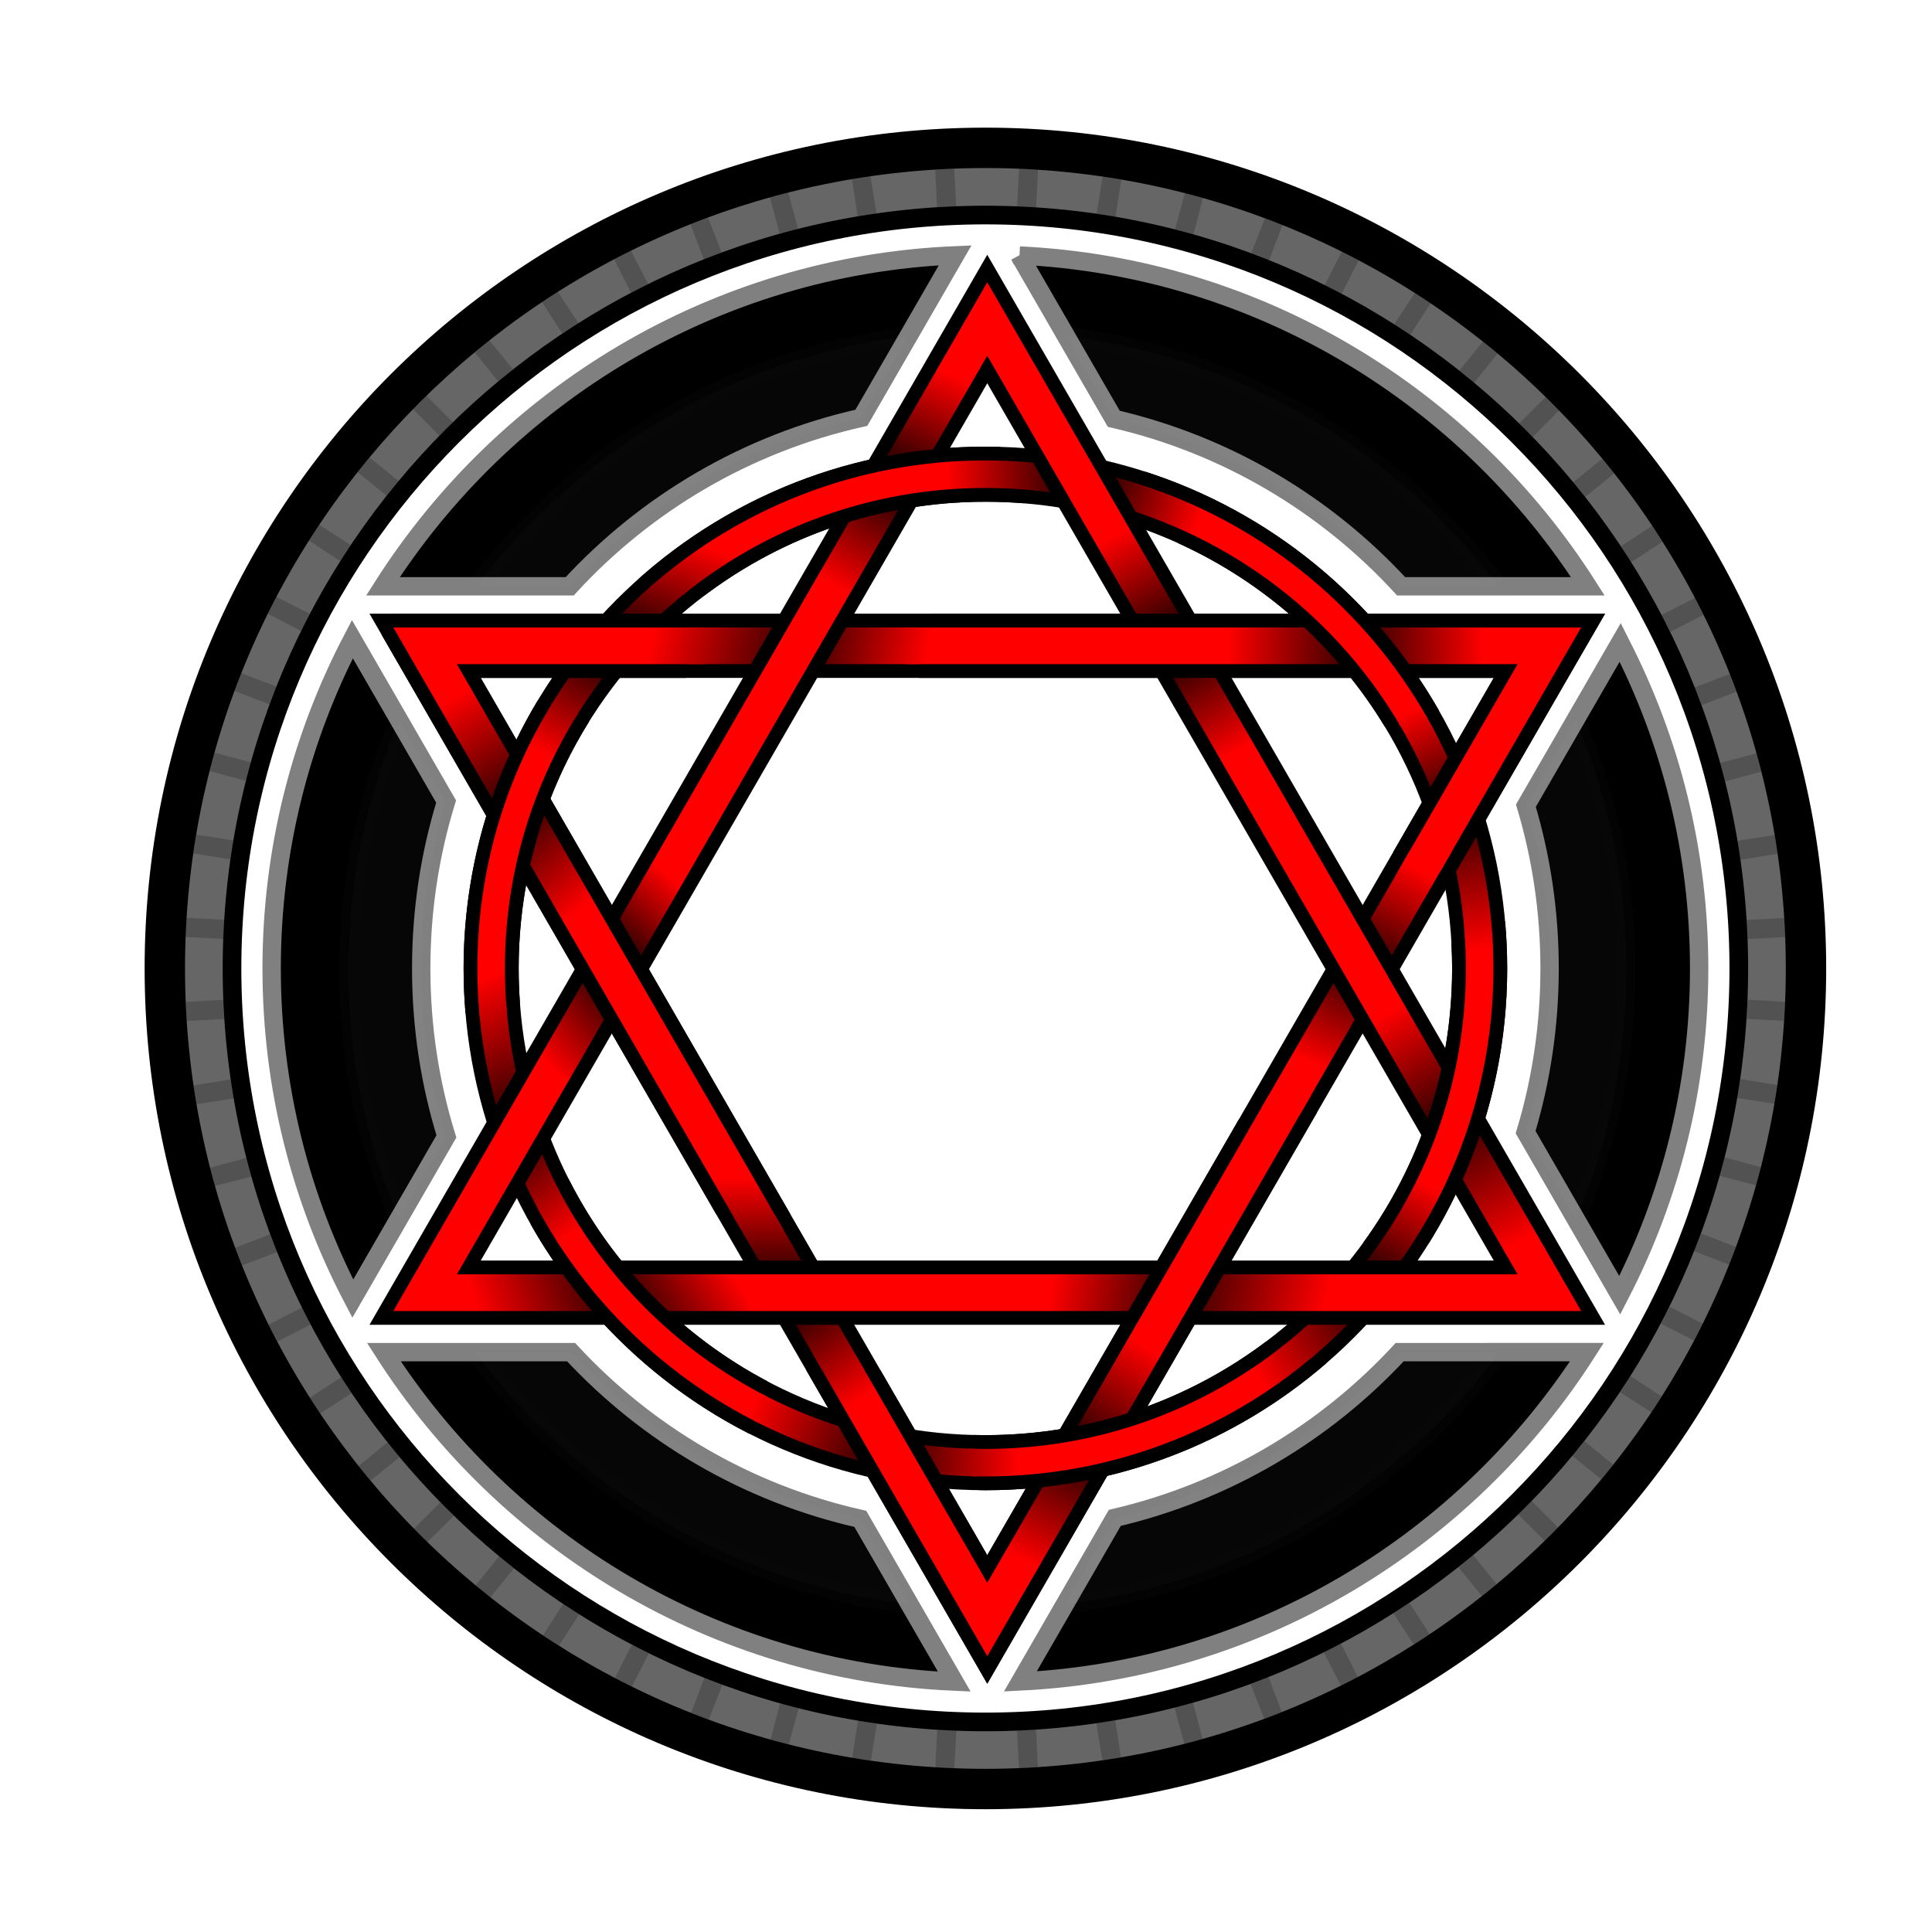
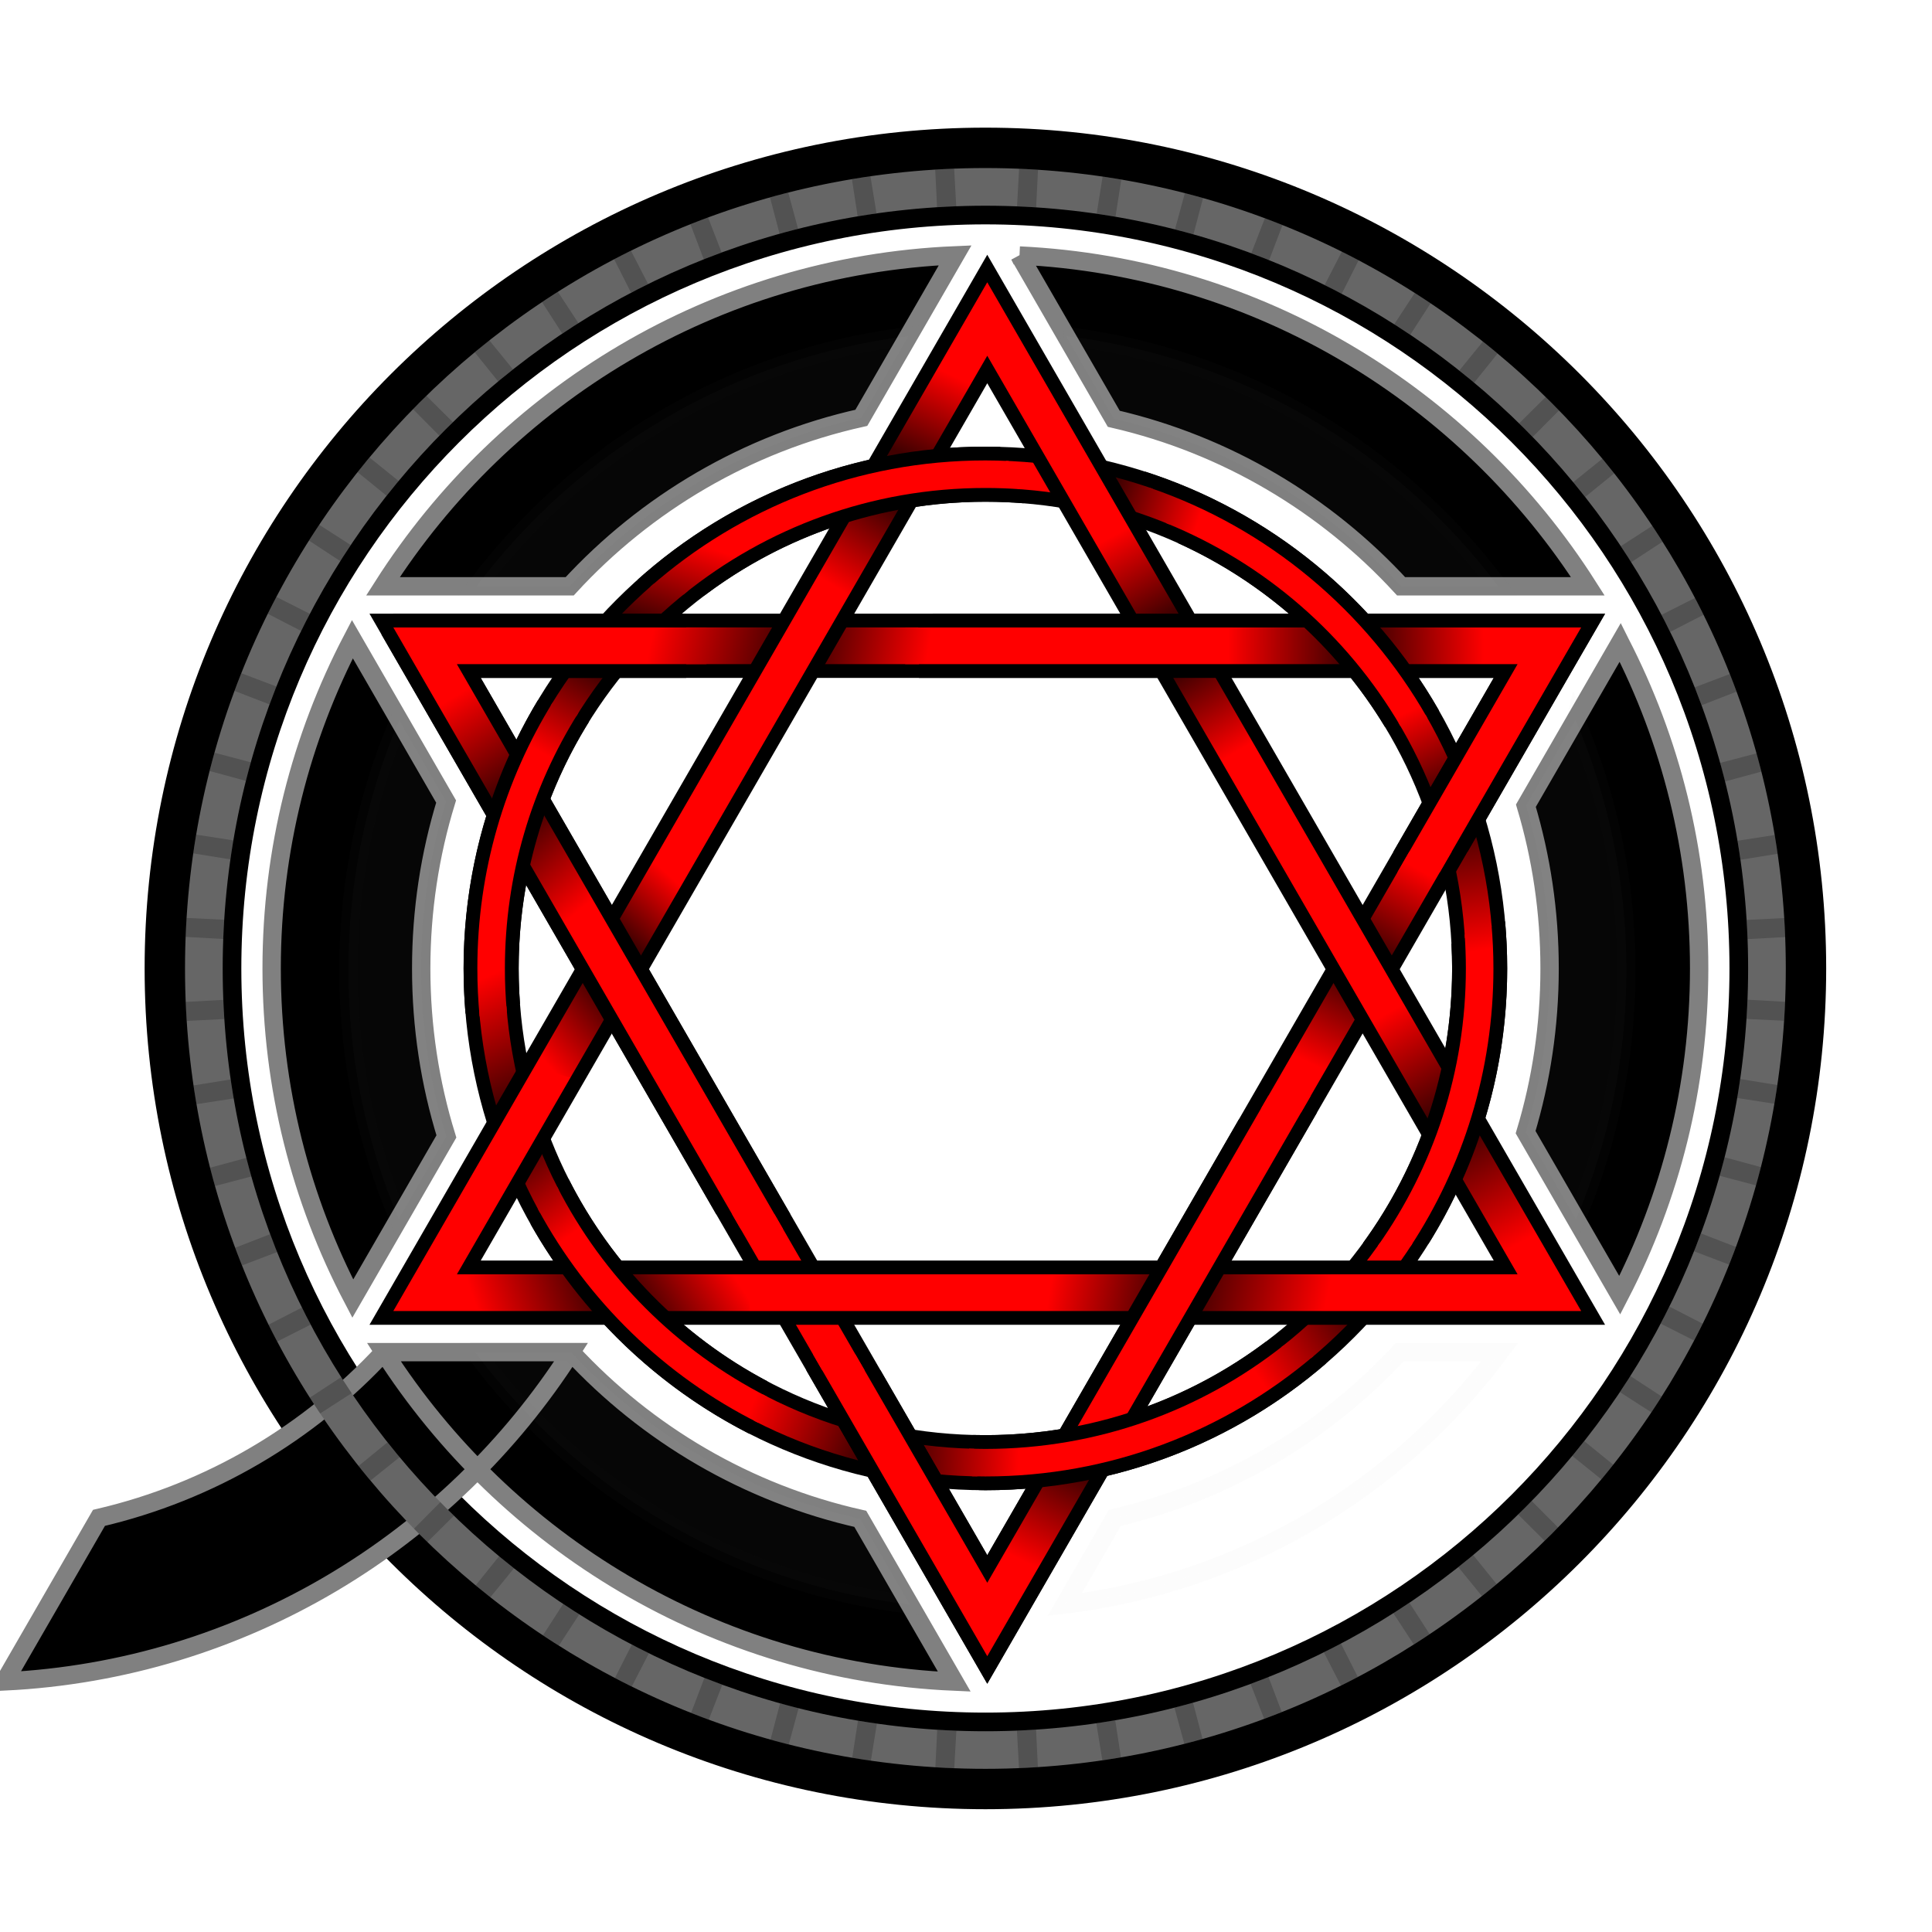
<svg xmlns="http://www.w3.org/2000/svg" xmlns:ns1="http://sodipodi.sourceforge.net/DTD/sodipodi-0.dtd" xmlns:ns2="http://www.inkscape.org/namespaces/inkscape" xmlns:xlink="http://www.w3.org/1999/xlink" id="svg2" ns1:docname="Estrella Hexagrama.svg" ns2:export-filename="C:\Users\deibyvargas\Desktop\dibujo.png" viewBox="0 0 1052.4 1052.4" ns2:export-xdpi="229.13797" version="1.1" ns2:export-ydpi="229.13797" ns2:version="0.48.2 r9819">
  <defs id="defs4">
    <linearGradient id="linearGradient4113" ns2:collect="always">
      <stop id="stop4115" style="stop-color:#000000" offset="0" />
      <stop id="stop4117" style="stop-color:#000000;stop-opacity:0" offset="1" />
    </linearGradient>
    <linearGradient id="linearGradient3851" y2="159.86" gradientUnits="userSpaceOnUse" x2="355.54" gradientTransform="translate(162,44)" y1="205.22" x1="333.93" ns2:collect="always">
      <stop id="stop3847" style="stop-color:#000000" offset="0" />
      <stop id="stop3849" style="stop-color:#000000;stop-opacity:0" offset="1" />
    </linearGradient>
    <linearGradient id="linearGradient3859" y2="275.58" gradientUnits="userSpaceOnUse" x2="292.86" gradientTransform="translate(162,44)" y1="230.22" x1="320.54" ns2:collect="always">
      <stop id="stop3855" style="stop-color:#000000" offset="0" />
      <stop id="stop3857" style="stop-color:#000000;stop-opacity:0" offset="1" />
    </linearGradient>
    <linearGradient id="linearGradient3867" y2="218.1" gradientUnits="userSpaceOnUse" x2="354.18" gradientTransform="translate(162,44)" y1="214.95" x1="411.51" ns2:collect="always">
      <stop id="stop3863" style="stop-color:#000000" offset="0" />
      <stop id="stop3865" style="stop-color:#000000;stop-opacity:0" offset="1" />
    </linearGradient>
    <linearGradient id="linearGradient3875" y2="238.68" gradientUnits="userSpaceOnUse" x2="491.19" gradientTransform="translate(162,44)" y1="223.15" x1="445.22" ns2:collect="always">
      <stop id="stop3871" style="stop-color:#000000" offset="0" />
      <stop id="stop3873" style="stop-color:#000000;stop-opacity:0" offset="1" />
    </linearGradient>
    <linearGradient id="linearGradient3883" y2="307.37" gradientUnits="userSpaceOnUse" x2="506.97" gradientTransform="translate(162,44)" y1="307.52" x1="570.26" ns2:collect="always">
      <stop id="stop3879" style="stop-color:#000000" offset="0" />
      <stop id="stop3881" style="stop-color:#000000;stop-opacity:0" offset="1" />
    </linearGradient>
    <linearGradient id="linearGradient3891" y2="248.08" gradientUnits="userSpaceOnUse" x2="443.93" gradientTransform="translate(162,44)" y1="293.97" x1="469.11" ns2:collect="always">
      <stop id="stop3887" style="stop-color:#000000" offset="0" />
      <stop id="stop3889" style="stop-color:#000000;stop-opacity:0" offset="1" />
    </linearGradient>
    <linearGradient id="linearGradient3899" y2="367.18" gradientUnits="userSpaceOnUse" x2="508.93" gradientTransform="translate(162,44)" y1="322.18" x1="481.96" ns2:collect="always">
      <stop id="stop3895" style="stop-color:#000000" offset="0" />
      <stop id="stop3897" style="stop-color:#000000;stop-opacity:0" offset="1" />
    </linearGradient>
    <linearGradient id="linearGradient3907" y2="307.18" gradientUnits="userSpaceOnUse" x2="646.25" gradientTransform="translate(162,44)" y1="308.08" x1="585.18" ns2:collect="always">
      <stop id="stop3903" style="stop-color:#000000" offset="0" />
      <stop id="stop3905" style="stop-color:#000000;stop-opacity:0" offset="1" />
    </linearGradient>
    <linearGradient id="linearGradient3915" y2="343.26" gradientUnits="userSpaceOnUse" x2="605.71" gradientTransform="translate(162,44)" y1="387.18" x1="626.61" ns2:collect="always">
      <stop id="stop3911" style="stop-color:#000000" offset="0" />
      <stop id="stop3913" style="stop-color:#000000;stop-opacity:0" offset="1" />
    </linearGradient>
    <linearGradient id="linearGradient3923" y2="430.11" gradientUnits="userSpaceOnUse" x2="611.65" gradientTransform="translate(162,44)" y1="474.3" x1="586.65" ns2:collect="always">
      <stop id="stop3919" style="stop-color:#000000" offset="0" />
      <stop id="stop3921" style="stop-color:#000000;stop-opacity:0" offset="1" />
    </linearGradient>
    <linearGradient id="linearGradient3931" y2="534.66" gradientUnits="userSpaceOnUse" x2="550.79" gradientTransform="translate(162,44)" y1="486.93" x1="573.77" ns2:collect="always">
      <stop id="stop3927" style="stop-color:#000000" offset="0" />
      <stop id="stop3929" style="stop-color:#000000;stop-opacity:0" offset="1" />
    </linearGradient>
    <linearGradient id="linearGradient3939" y2="473.8" gradientUnits="userSpaceOnUse" x2="643.97" gradientTransform="translate(162,44)" y1="405.11" x1="632.1" ns2:collect="always">
      <stop id="stop3935" style="stop-color:#000000" offset="0" />
      <stop id="stop3937" style="stop-color:#000000;stop-opacity:0" offset="1" />
    </linearGradient>
    <linearGradient id="linearGradient3947" y2="507.38" gradientUnits="userSpaceOnUse" x2="594.47" gradientTransform="translate(162,44)" y1="559.66" x1="624.27" ns2:collect="always">
      <stop id="stop3943" style="stop-color:#000000" offset="0" />
      <stop id="stop3945" style="stop-color:#000000;stop-opacity:0" offset="1" />
    </linearGradient>
    <linearGradient id="linearGradient3955" y2="632.9" gradientUnits="userSpaceOnUse" x2="666.2" gradientTransform="translate(162,44)" y1="573.3" x1="633.37" ns2:collect="always">
      <stop id="stop3951" style="stop-color:#000000" offset="0" />
      <stop id="stop3953" style="stop-color:#000000;stop-opacity:0" offset="1" />
    </linearGradient>
    <linearGradient id="linearGradient3963" y2="601.08" gradientUnits="userSpaceOnUse" x2="615.18" gradientTransform="translate(162,44)" y1="644.51" x1="590.69" ns2:collect="always">
      <stop id="stop3959" style="stop-color:#000000" offset="0" />
      <stop id="stop3961" style="stop-color:#000000;stop-opacity:0" offset="1" />
    </linearGradient>
    <linearGradient id="linearGradient3971" y2="707.4" gradientUnits="userSpaceOnUse" x2="524.27" gradientTransform="translate(162,44)" y1="673.3" x1="577.05" ns2:collect="always">
      <stop id="stop3967" style="stop-color:#000000" offset="0" />
      <stop id="stop3969" style="stop-color:#000000;stop-opacity:0" offset="1" />
    </linearGradient>
    <linearGradient id="linearGradient3979" y2="688.2" gradientUnits="userSpaceOnUse" x2="460.38" gradientTransform="translate(162,44)" y1="734.42" x1="429.57" ns2:collect="always">
      <stop id="stop3975" style="stop-color:#000000" offset="0" />
      <stop id="stop3977" style="stop-color:#000000;stop-opacity:0" offset="1" />
    </linearGradient>
    <linearGradient id="linearGradient3987" y2="807.65" gradientUnits="userSpaceOnUse" x2="398" gradientTransform="translate(162,44)" y1="756.39" x1="423.25" ns2:collect="always">
      <stop id="stop3983" style="stop-color:#000000" offset="0" />
      <stop id="stop3985" style="stop-color:#000000;stop-opacity:0" offset="1" />
    </linearGradient>
    <linearGradient id="linearGradient3995" y2="749.57" gradientUnits="userSpaceOnUse" x2="392.95" gradientTransform="translate(162,44)" y1="746.79" x1="331.58" ns2:collect="always">
      <stop id="stop3991" style="stop-color:#000000" offset="0" />
      <stop id="stop3993" style="stop-color:#000000;stop-opacity:0" offset="1" />
    </linearGradient>
    <linearGradient id="linearGradient4003" y2="721.28" gradientUnits="userSpaceOnUse" x2="247.74" gradientTransform="translate(162,44)" y1="746.29" x1="308.6" ns2:collect="always">
      <stop id="stop3999" style="stop-color:#000000" offset="0" />
      <stop id="stop4001" style="stop-color:#000000;stop-opacity:0" offset="1" />
    </linearGradient>
    <linearGradient id="linearGradient4011" y2="719.26" gradientUnits="userSpaceOnUse" x2="305.32" gradientTransform="translate(162,44)" y1="675.07" x1="275.52" ns2:collect="always">
      <stop id="stop4007" style="stop-color:#000000" offset="0" />
      <stop id="stop4009" style="stop-color:#000000;stop-opacity:0" offset="1" />
    </linearGradient>
    <linearGradient id="linearGradient4019" y2="631.89" gradientUnits="userSpaceOnUse" x2="226.02" gradientTransform="translate(162,44)" y1="659.16" x1="182.59" ns2:collect="always">
      <stop id="stop4015" style="stop-color:#000000" offset="0" />
      <stop id="stop4017" style="stop-color:#000000;stop-opacity:0" offset="1" />
    </linearGradient>
    <linearGradient id="linearGradient4027" y2="681.64" gradientUnits="userSpaceOnUse" x2="102.03" gradientTransform="translate(162,44)" y1="660.68" x1="164.4" ns2:collect="always">
      <stop id="stop4023" style="stop-color:#000000" offset="0" />
      <stop id="stop4025" style="stop-color:#000000;stop-opacity:0" offset="1" />
    </linearGradient>
    <linearGradient id="linearGradient4035" y2="597.79" gradientUnits="userSpaceOnUse" x2="264.91" gradientTransform="translate(162,44)" y1="645.78" x1="264.91" ns2:collect="always">
      <stop id="stop4031" style="stop-color:#000000" offset="0" />
      <stop id="stop4033" style="stop-color:#000000;stop-opacity:0" offset="1" />
    </linearGradient>
    <linearGradient id="linearGradient4043" y2="624.31" gradientUnits="userSpaceOnUse" x2="154.81" gradientTransform="translate(162,44)" y1="580.12" x1="122.23" ns2:collect="always">
      <stop id="stop4039" style="stop-color:#000000" offset="0" />
      <stop id="stop4041" style="stop-color:#000000;stop-opacity:0" offset="1" />
    </linearGradient>
    <linearGradient id="linearGradient4051" y2="495.52" gradientUnits="userSpaceOnUse" x2="86.368" gradientTransform="translate(162,44)" y1="557.89" x1="114.65" ns2:collect="always">
      <stop id="stop4047" style="stop-color:#000000" offset="0" />
      <stop id="stop4049" style="stop-color:#000000;stop-opacity:0" offset="1" />
    </linearGradient>
    <linearGradient id="linearGradient4059" y2="524.15" gradientUnits="userSpaceOnUse" x2="126.07" gradientTransform="translate(162,44)" y1="491.65" x1="162.86" ns2:collect="always">
      <stop id="stop4055" style="stop-color:#000000" offset="0" />
      <stop id="stop4057" style="stop-color:#000000;stop-opacity:0" offset="1" />
    </linearGradient>
    <linearGradient id="linearGradient4067" y2="437.36" gradientUnits="userSpaceOnUse" x2="207.5" gradientTransform="translate(162,44)" y1="468.08" x1="179.64" ns2:collect="always">
      <stop id="stop4063" style="stop-color:#000000" offset="0" />
      <stop id="stop4065" style="stop-color:#000000;stop-opacity:0" offset="1" />
    </linearGradient>
    <linearGradient id="linearGradient4075" y2="445.93" gradientUnits="userSpaceOnUse" x2="160.71" gradientTransform="translate(162,44)" y1="402.36" x1="123.93" ns2:collect="always">
      <stop id="stop4071" style="stop-color:#000000" offset="0" />
      <stop id="stop4073" style="stop-color:#000000;stop-opacity:0" offset="1" />
    </linearGradient>
    <linearGradient id="linearGradient4083" y2="338.43" gradientUnits="userSpaceOnUse" x2="80.714" gradientTransform="translate(162,44)" y1="388.79" x1="111.79" ns2:collect="always">
      <stop id="stop4079" style="stop-color:#000000" offset="0" />
      <stop id="stop4081" style="stop-color:#000000;stop-opacity:0" offset="1" />
    </linearGradient>
    <linearGradient id="linearGradient4091" y2="365.22" gradientUnits="userSpaceOnUse" x2="131.79" gradientTransform="translate(162,44)" y1="318.79" x1="157.14" ns2:collect="always">
      <stop id="stop4087" style="stop-color:#000000" offset="0" />
      <stop id="stop4089" style="stop-color:#000000;stop-opacity:0" offset="1" />
    </linearGradient>
    <linearGradient id="linearGradient4099" y2="249.15" gradientUnits="userSpaceOnUse" x2="209.29" gradientTransform="translate(162,44)" y1="295.22" x1="193.57" ns2:collect="always">
      <stop id="stop4095" style="stop-color:#000000" offset="0" />
      <stop id="stop4097" style="stop-color:#000000;stop-opacity:0" offset="1" />
    </linearGradient>
    <linearGradient id="linearGradient4111" y2="294.51" xlink:href="#linearGradient4113" gradientUnits="userSpaceOnUse" x2="195" gradientTransform="translate(162,44)" y1="309.86" x1="265.71" ns2:collect="always" />
    <linearGradient id="linearGradient4119" y2="306.65" xlink:href="#linearGradient4113" gradientUnits="userSpaceOnUse" x2="344.29" gradientTransform="translate(162,44)" y1="295.93" x1="282.14" ns2:collect="always" />
    <filter id="filter4131" ns2:collect="always" color-interpolation-filters="sRGB">
      <feGaussianBlur id="feGaussianBlur4133" stdDeviation="13.74" ns2:collect="always" />
    </filter>
    <filter id="filter4181" ns2:collect="always" color-interpolation-filters="sRGB">
      <feGaussianBlur id="feGaussianBlur4183" stdDeviation="6.935" ns2:collect="always" />
    </filter>
    <linearGradient id="linearGradient3185" y2="306.65" xlink:href="#linearGradient4113" gradientUnits="userSpaceOnUse" x2="344.29" gradientTransform="matrix(-1 0 0 -1 915.9 1010.9)" y1="295.93" x1="282.14" ns2:collect="always" />
    <linearGradient id="linearGradient3187" y2="294.51" xlink:href="#linearGradient4113" gradientUnits="userSpaceOnUse" x2="195" gradientTransform="matrix(-1 0 0 -1 915.9 1010.9)" y1="309.86" x1="265.71" ns2:collect="always" />
  </defs>
  <ns1:namedview id="base" bordercolor="#666666" ns2:pageshadow="2" ns2:window-y="-8" pagecolor="#ffffff" ns2:window-height="1018" ns2:window-maximized="1" ns2:zoom="0.7" ns2:window-x="-8" showgrid="false" borderopacity="1.0" ns2:current-layer="layer1" ns2:cx="309.66053" ns2:cy="575.96762" ns2:window-width="1920" ns2:pageopacity="0.0" ns2:document-units="px" />
  <g id="g3989" ns2:label="00" ns2:groupmode="layer" transform="translate(0 -.002)">
    <path id="path4121" d="m536.77 69.539c-252.82 0-457.99 205.18-457.99 457.99 0 252.82 205.18 457.99 457.99 457.99 252.82 0 457.99-205.18 457.99-457.99 0-252.82-205.18-457.99-457.99-457.99zm0 21.558c241.18 0 436.44 195.26 436.44 436.44s-195.26 436.48-436.44 436.48-436.44-195.31-436.44-436.48c0-241.18 195.26-436.44 436.44-436.44z" style="block-progression:tb;text-indent:0;filter:url(#filter4131);color:#000000;text-transform:none;fill:#000000" ns2:connector-curvature="0" />
    <path id="path4024" d="m536.77 91.539c-240.68 0-435.99 195.32-435.99 435.99 0 240.68 195.32 435.99 435.99 435.99 240.68 0 435.99-195.32 435.99-435.99 0-240.68-195.32-435.99-435.99-435.99zm0 20.522c229.59 0 415.47 185.88 415.47 415.47s-185.88 415.52-415.47 415.52-415.47-185.93-415.47-415.52 185.88-415.47 415.47-415.47z" style="stroke-width:20.319;block-progression:tb;text-indent:0;color:#000000;stroke:#000000;text-transform:none;fill:#000000" ns2:connector-curvature="0" />
-     <path id="path3997" ns1:nodetypes="cccccccccccsccsccccsccsccccccccccc" style="stroke-width:10;block-progression:tb;text-indent:0;color:#000000;stroke:#808080;text-transform:none;fill:#000000" ns2:connector-curvature="0" d="m520.28 139.09c-130.91 5.51-245.37 76.16-311.69 180.29h101.72c41.582-45.236 96.617-77.905 158.88-91.781zm35.062 0.094 51.344 88.938c61.295 14.168 115.47 46.583 156.53 91.25h101.72c-65.95-103.56-179.55-174.02-309.59-180.18zm-363.4 208.98c-28.076 53.711-43.969 114.73-43.969 179.38 0 64.826 15.964 126.02 44.188 179.84l51-88.344c-8.937-28.876-13.719-59.617-13.719-91.5 0-31.688 4.731-62.216 13.562-90.938zm690.59 1.812-51.344 88.906c8.389 28.057 12.906 57.804 12.906 88.656 0 31.04-4.575 60.98-13.062 89.188l51.281 88.812c27.624-53.377 43.25-113.91 43.25-178 0-63.919-15.541-124.29-43.031-177.56zm-673.44 386.56c66.32 103.57 180.35 173.83 310.72 179.47l-51.19-88.66c-61.64-13.86-116.16-46.14-157.53-90.81zm553.34 0c-40.83 44.1-94.5 76.14-155.18 90.28l-51.438 89.094c129.5-6.295 242.67-76.361 308.62-179.38z" />
+     <path id="path3997" ns1:nodetypes="cccccccccccsccsccccsccsccccccccccc" style="stroke-width:10;block-progression:tb;text-indent:0;color:#000000;stroke:#808080;text-transform:none;fill:#000000" ns2:connector-curvature="0" d="m520.28 139.09c-130.91 5.51-245.37 76.16-311.69 180.29h101.72c41.582-45.236 96.617-77.905 158.88-91.781zm35.062 0.094 51.344 88.938c61.295 14.168 115.47 46.583 156.53 91.25h101.72c-65.95-103.56-179.55-174.02-309.59-180.18zm-363.4 208.98c-28.076 53.711-43.969 114.73-43.969 179.38 0 64.826 15.964 126.02 44.188 179.84l51-88.344c-8.937-28.876-13.719-59.617-13.719-91.5 0-31.688 4.731-62.216 13.562-90.938zm690.59 1.812-51.344 88.906c8.389 28.057 12.906 57.804 12.906 88.656 0 31.04-4.575 60.98-13.062 89.188l51.281 88.812c27.624-53.377 43.25-113.91 43.25-178 0-63.919-15.541-124.29-43.031-177.56zm-673.44 386.56c66.32 103.57 180.35 173.83 310.72 179.47l-51.19-88.66c-61.64-13.86-116.16-46.14-157.53-90.81zc-40.83 44.1-94.5 76.14-155.18 90.28l-51.438 89.094c129.5-6.295 242.67-76.361 308.62-179.38z" />
    <path id="path4001" style="block-progression:tb;text-indent:0;color:#000000;text-transform:none;fill:#666666" ns2:connector-curvature="0" d="m536.77 91.539c-240.68 0-435.99 195.32-435.99 435.99 0 240.68 195.32 435.99 435.99 435.99 240.68 0 435.99-195.32 435.99-435.99 0-240.68-195.32-435.99-435.99-435.99zm0 20.522c229.59 0 415.47 185.88 415.47 415.47s-185.88 415.52-415.47 415.52-415.47-185.93-415.47-415.52 185.88-415.47 415.47-415.47z" />
    <path id="path4137" style="opacity:.2;block-progression:tb;text-indent:0;color:#000000;text-transform:none;fill:#000000" ns2:connector-curvature="0" d="m519.75 91.844c-3.454 0.133-6.88 0.35-10.312 0.562l1 20.469c3.469-0.216 6.946-0.369 10.438-0.5l-1.13-20.536zm35.375 0.062l-1.12 20.534c3.48 0.142 6.949 0.305 10.406 0.531l1-20.5c-3.421-0.222-6.84-0.42-10.281-0.562zm-80.969 4.125c-3.378 0.486-6.741 0.999-10.094 1.562l3.125 20.25c3.405-0.573 6.818-1.104 10.25-1.594l-3.281-20.219zm126.47 0.156-3.25 20.25c3.432 0.501 6.846 1.041 10.25 1.625l3.156-20.25c-3.373-0.578-6.757-1.125-10.156-1.625zm-171.25 8.719c-3.322 0.842-6.647 1.707-9.938 2.625l5.219 19.812c3.338-0.932 6.691-1.837 10.062-2.688l-5.344-19.75zm216.03 0.312-5.375 19.75c3.372 0.861 6.724 1.776 10.062 2.719l5.219-19.812c-3.282-0.926-6.593-1.806-9.906-2.656zm-259.72 13.25c-3.211 1.188-6.419 2.396-9.594 3.656l7.281 19.156c3.22-1.278 6.46-2.55 9.719-3.75l-7.406-19.062zm303.32 0.41l-7.406 19.094c3.261 1.212 6.497 2.459 9.719 3.75l7.281-19.125c-3.17-1.28-6.38-2.53-9.59-3.72zm-345.31 17.688c-3.079 1.524-6.119 3.062-9.156 4.656l9.219 18.25c3.066-1.61 6.17-3.184 9.281-4.719l-9.344-18.188zm387.22 0.5-9.344 18.188c3.115 1.548 6.211 3.158 9.281 4.781l9.219-18.25c-3.04-1.606-6.075-3.183-9.156-4.719zm-427.03 21.87c-2.902 1.838-5.769 3.72-8.625 5.625l11.031 17.156c2.896-1.933 5.834-3.826 8.781-5.688l-11.19-17.09zm466.78 0.625-11.188 17.094c2.927 1.861 5.842 3.756 8.719 5.688l11.062-17.125c-2.849-1.911-5.698-3.811-8.594-5.656zm-504.1 25.85c-2.691 2.129-5.361 4.279-8 6.469l12.812 15.906c2.664-2.213 5.343-4.415 8.062-6.562l-12.875-15.812zm541.22 0.625l-12.9 15.84c2.725 2.162 5.425 4.365 8.094 6.594l12.78-15.91c-2.637-2.199-5.279-4.394-7.969-6.531zm-575.56 29.562c-2.448 2.39-4.859 4.835-7.25 7.281l14.375 14.469c2.423-2.483 4.86-4.953 7.344-7.375l-14.469-14.375zm609.75 0.65-14.47 14.37c2.483 2.432 4.922 4.913 7.344 7.406l14.375-14.469c-2.392-2.458-4.801-4.911-7.25-7.312zm-640.72 32.97c-2.186 2.632-4.344 5.285-6.469 7.969l15.812 12.875c2.145-2.715 4.32-5.403 6.531-8.062l-15.87-12.78zm671.59 0.656-15.875 12.781c2.201 2.658 4.365 5.349 6.5 8.062l15.812-12.875c-2.116-2.683-4.261-5.337-6.438-7.969zm-698.97 36c-1.895 2.839-3.733 5.708-5.562 8.594l17.062 11.188c1.856-2.935 3.76-5.834 5.688-8.719l-17.18-11.06zm726.16 0.562-17.156 11.094c1.918 2.882 3.809 5.787 5.656 8.719l17.062-11.156c-1.835-2.904-3.662-5.8-5.562-8.656zm-749.5 38.719c-1.595 3.036-3.131 6.11-4.656 9.188l18.156 9.344c1.548-3.136 3.126-6.222 4.75-9.312l-18.25-9.219zm772.75 0.562-18.25 9.219c1.613 3.08 3.181 6.156 4.719 9.281l18.188-9.344c-1.516-3.071-3.07-6.126-4.656-9.156zm-791.84 41c-1.269 3.194-2.492 6.395-3.688 9.625l19.094 7.375c1.204-3.267 2.435-6.522 3.719-9.75l-19.125-7.25zm810.84 0.438-19.125 7.25c1.28 3.229 2.518 6.482 3.719 9.75l19.06-7.41c-1.188-3.219-2.395-6.411-3.656-9.594zm-825.47 42.875c-0.921 3.296-1.811 6.611-2.656 9.938l19.781 5.375c0.854-3.383 1.751-6.745 2.688-10.094l-19.812-5.219zm840 0.344l-19.81 5.21c0.933 3.347 1.806 6.713 2.656 10.094l19.812-5.375c-0.842-3.328-1.738-6.641-2.656-9.938zm-849.97 44.281c-0.569 3.377-1.103 6.784-1.594 10.188l20.25 3.281c0.495-3.466 1.045-6.907 1.625-10.344l-20.281-3.125zm859.88 0.188l-20.28 3.15c0.578 3.437 1.131 6.878 1.625 10.344l20.25-3.281c-0.49-3.413-1.025-6.831-1.594-10.219zm-865.1 45.18c-0.213 3.423-0.398 6.869-0.531 10.312l20.5 1.156c0.133-3.502 0.313-6.989 0.531-10.469l-20.5-1zm870.28 0.062-20.5 1.031c0.217 3.469 0.399 6.946 0.531 10.438l20.5-1.125c-0.133-3.454-0.318-6.911-0.531-10.344zm-20 44.469c-0.141 3.502-0.335 6.99-0.562 10.469l20.5 1c0.221-3.423 0.39-6.868 0.531-10.312l-20.469-1.156zm-830.25 0.094-20.5 1.125c0.142 3.455 0.309 6.91 0.531 10.344l20.5-1.031c-0.227-3.468-0.39-6.946-0.531-10.438zm826.25 43.125c-0.5 3.445-1.041 6.895-1.625 10.312l20.25 3.156c0.576-3.379 1.127-6.783 1.625-10.188l-20.25-3.281zm-822.25 0.219-20.25 3.281c0.5 3.405 1.047 6.809 1.625 10.188l20.281-3.125c-0.588-3.429-1.153-6.887-1.656-10.344zm813.75 42.406c-0.858 3.374-1.747 6.722-2.688 10.062l19.812 5.25c0.929-3.304 1.835-6.602 2.688-9.938l-19.812-5.375zm-805.19 0.312-19.812 5.406c0.856 3.335 1.755 6.634 2.688 9.938l19.812-5.219c-0.949-3.359-1.821-6.732-2.688-10.125zm792.29 41.16c-1.205 3.256-2.435 6.502-3.719 9.719l19.125 7.281c1.273-3.191 2.488-6.398 3.688-9.625l-19.09-7.38zm-779.31 0.406-19.094 7.406c1.204 3.229 2.441 6.433 3.719 9.625l19.125-7.281c-1.292-3.228-2.537-6.482-3.75-9.75zm762.12 39.438c-1.541 3.114-3.103 6.212-4.719 9.281l18.219 9.219c1.595-3.031 3.162-6.084 4.688-9.156l-18.188-9.344zm-744.84 0.52-18.16 9.34c1.53 3.07 3.088 6.128 4.688 9.156l18.219-9.188c-1.627-3.079-3.198-6.188-4.75-9.312zm723.59 37.312c-1.859 2.938-3.757 5.863-5.688 8.75l17.156 11.031c1.905-2.85 3.755-5.728 5.594-8.625l-17.06-11.16zm-702.22 0.625-17.062 11.156c1.843 2.894 3.685 5.778 5.594 8.625l17.156-11.062c-1.93-2.877-3.828-5.792-5.688-8.719zm677.13 34.82c-2.152 2.725-4.344 5.394-6.562 8.062l15.906 12.781c2.182-2.627 4.317-5.291 6.438-7.969l-15.79-12.87zm-651.88 0.656-15.781 12.906c2.124 2.672 4.284 5.317 6.469 7.938l15.875-12.75c-2.229-2.67-4.4-5.368-6.562-8.094zm623.22 31.938c-2.427 2.49-4.855 4.978-7.344 7.406l14.438 14.344c2.452-2.397 4.886-4.828 7.281-7.281l-14.375-14.469zm-594.47 0.688-14.344 14.438c2.4 2.448 4.824 4.89 7.281 7.281l14.47-14.35c-2.499-2.428-4.968-4.885-7.406-7.375zm562.62 28.781c-2.673 2.225-5.365 4.435-8.094 6.594l12.875 15.781c2.694-2.135 5.358-4.303 8-6.5l-12.781-15.875zm-530.58 0.65-12.79 15.9c2.638 2.182 5.311 4.317 8 6.438l12.875-15.781c-2.73-2.149-5.419-4.347-8.094-6.562zm495.84 25.344c-2.886 1.933-5.813 3.826-8.75 5.688l11.156 17.062c2.901-1.843 5.771-3.716 8.625-5.625l-11.031-17.125zm-460.94 0.625-11.031 17.125c2.857 1.9 5.721 3.791 8.625 5.625l11.156-17.062c-2.942-1.854-5.858-3.763-8.75-5.688zm423.62 21.594c-3.072 1.62-6.164 3.236-9.281 4.781l9.312 18.156c3.093-1.537 6.137-3.111 9.188-4.719l-9.219-18.219zm-386.22 0.562-9.219 18.219c3.039 1.591 6.076 3.135 9.156 4.656l9.344-18.156c-3.114-1.532-6.212-3.112-9.281-4.719zm346.78 17.688c-3.235 1.292-6.476 2.537-9.75 3.75l7.406 19.031c3.212-1.195 6.418-2.42 9.594-3.688l-7.25-19.094zm-307.25 0.438-7.281 19.125c3.185 1.261 6.404 2.469 9.625 3.656l7.406-19.062c-3.268-1.2-6.521-2.44-9.75-3.719zm266.13 13.54c-3.346 0.943-6.714 1.827-10.094 2.688l5.375 19.75c3.326-0.852 6.643-1.76 9.938-2.688l-5.219-19.75zm-224.91 0.312-5.219 19.781c3.291 0.916 6.615 1.785 9.938 2.625l5.35-19.72c-3.372-0.848-6.724-1.758-10.062-2.688zm182.53 9.25c-3.413 0.584-6.84 1.124-10.281 1.625l3.281 20.188c3.389-0.497 6.762-1.019 10.125-1.594l-3.125-20.219zm-140.12 0.219-3.125 20.25c3.373 0.566 6.758 1.044 10.156 1.531l3.281-20.188c-3.452-0.491-6.888-1.018-10.312-1.594zm97 4.875c-3.458 0.226-6.926 0.39-10.406 0.531l1.125 20.469c3.441-0.142 6.861-0.31 10.281-0.531l-1-20.469zm-53.84 0.09l-1 20.438c3.423 0.212 6.838 0.399 10.281 0.531l1.16-20.47c-3.491-0.131-6.969-0.284-10.438-0.5z" />
    <path id="path4170" style="opacity:.15;stroke-width:10;block-progression:tb;text-indent:0;filter:url(#filter4181);color:#000000;stroke:#808080;text-transform:none;fill:#f9f9f9" ns2:connector-curvature="0" d="m580.69 183.06 26 45.062c61.295 14.168 115.47 46.583 156.53 91.25h52.906c-55.42-73.61-139.39-124.52-235.44-136.31zm-85.812 0.031c-96 11.83-179.9 62.7-235.29 136.29h50.719c41.582-45.236 96.617-77.905 158.88-91.781l25.688-44.5zm363.31 209.03-27 46.75c8.389 28.057 12.906 57.804 12.906 88.656 0 31.04-4.575 60.98-13.062 89.188l27.438 47.5c17.672-41.7 27.438-87.577 27.438-135.72 0-48.404-9.864-94.493-27.719-136.38zm-640.75 0.219c-17.796 41.824-27.656 87.836-27.656 136.16 0 48.072 9.783 93.88 27.406 135.53l25.969-45c-8.937-28.876-13.719-59.617-13.719-91.5 0-31.688 4.731-62.216 13.562-90.938l-25.562-44.25zm41.344 344.19c55.51 74.345 140.03 125.78 236.78 137.5l-26.94-46.69c-61.64-13.86-116.16-46.14-157.53-90.81h-52.312zm503.66 0c-40.84 44.1-94.51 76.14-155.19 90.28l-27.25 47.22c96.814-11.687 181.4-63.12 236.94-137.5h-54.5z" />
  </g>
  <g id="g3874" ns2:label="01" ns2:groupmode="layer" transform="translate(0 -.002)">
    <path id="path3894" style="block-progression:tb;text-indent:0;color:#000000;text-transform:none;fill:#000000" ns2:connector-curvature="0" d="m536.78 243.31c-156.8 0-284.25 127.42-284.25 284.22s127.45 284.22 284.25 284.22 284.22-127.42 284.22-284.22c0-156.79-127.42-284.22-284.22-284.22zm0 30c140.58 0 254.22 113.64 254.22 254.22s-113.64 254.22-254.22 254.22-254.25-113.64-254.25-254.22 113.67-254.22 254.25-254.22z" />
    <path id="path12" style="block-progression:tb;text-indent:0;color:#000000;text-transform:none;fill:#ff0000" d="m536.77 250.82c-152.74 0-276.72 123.98-276.72 276.72s123.98 276.72 276.72 276.72 276.72-123.98 276.72-276.72-123.98-276.72-276.72-276.72zm0 14.997c144.63 0 261.72 117.09 261.72 261.72s-117.09 261.72-261.72 261.72-261.72-117.09-261.72-261.72 117.09-261.72 261.72-261.72z" ns2:connector-curvature="0" />
  </g>
  <g id="g3767" ns2:label="02" ns2:groupmode="layer" transform="translate(0 -.002)">
    <path id="path3822" d="m537.78 902.15-8.656-15-306.22-530.38-8.656-15h17.312 612.41 17.344l-8.688 15-306.19 530.38-8.656 15zm0-40 288.88-500.38h-577.78l288.91 500.38z" style="stroke-width:15;block-progression:tb;text-indent:0;color:#000000;stroke:#000000;text-transform:none;fill:#cccccc" ns2:connector-curvature="0" />
    <path id="path3769" style="block-progression:tb;text-indent:0;color:#000000;text-transform:none;fill:#ff0000" ns2:connector-curvature="0" d="m537.78 902.15-8.656-15-306.22-530.38-8.656-15h17.312 612.41 17.344l-8.688 15-306.19 530.38-8.656 15zm0-40 288.88-500.38h-577.78l288.91 500.38z" />
    <path id="path3820" d="m537.78 153.77-8.656 15-306.22 530.38-8.656 15h17.312 612.41 17.344l-8.688-15-306.19-530.38-8.656-15zm0 40 288.88 500.38h-577.78l288.91-500.38z" style="stroke-width:15;block-progression:tb;text-indent:0;color:#000000;stroke:#000000;text-transform:none;fill:#000000" ns2:connector-curvature="0" />
    <path id="path3773" style="stroke-width:0;block-progression:tb;text-indent:0;color:#000000;text-transform:none;fill:#ff0000" d="m537.78 153.77-8.656 15-306.22 530.38-8.656 15h17.312 612.41 17.344l-8.688-15-306.19-530.38-8.656-15zm0 40 288.88 500.38h-577.78l288.91-500.38z" ns2:connector-curvature="0" />
  </g>
  <g id="g3824" ns2:label="03" ns2:groupmode="layer" transform="translate(0 -.002)">
    <path id="path3830" style="stroke-width:15;block-progression:tb;text-indent:0;color:#000000;stroke:#000000;text-transform:none;fill:#cccccc" ns2:connector-curvature="0" d="m214.25 341.78 8.656 15 171.56 297.12h23.062l-168.66-292.12h117.41v-20h-134.72-17.312zm293.81 0v20h318.59l-54.65 94.66h23.094l57.531-99.656 8.688-15h-17.344-335.91zm173.28 271.72l-143.56 248.66-62.5-108.25h-23.094l76.938 133.25 8.656 15 8.656-15 157.96-273.66h-23.062z" />
    <path id="path3832" style="block-progression:tb;text-indent:0;color:#000000;text-transform:none;fill:#ff0000" ns2:connector-curvature="0" d="m214.25 341.78 8.656 15l180.59 312.78h23.094l-177.72-307.78h135.97v-20h-153.28-17.312zm278.81 0v20h333.59l-65.438 113.34h23.094l68.312-118.34 8.688-15h-17.344-350.91zm197.88 255.06-153.16 265.32-71.84-124.41h-23.062l86.25 149.41 8.656 15 8.656-15 167.59-290.31h-23.094z" />
  </g>
  <g id="g3943" ns2:label="04" ns2:groupmode="layer" transform="translate(0 -.002)">
    <path id="path3945" style="block-progression:tb;text-indent:0;color:#000000;text-transform:none;fill:#000000" ns2:connector-curvature="0" d="m536.78 243.31c-72.705 0-139.1 27.418-189.41 72.438l36.375 8.625c42.555-32.078 95.542-51.062 153.03-51.062 7.005 0 13.952 0.29 20.812 0.844l-12.812-30.719c-2.663-0.074-5.32-0.125-8-0.125zm86.812 13.531 18.125 39.031c46.95 21.27 86.24 56.37 112.72 100.13l29.406-8.938c-34.94-61.251-92.002-108.3-160.25-130.22zm-330.69 124.75c-25.627 42.675-40.375 92.609-40.375 145.94 0 8.296 0.363 16.508 1.062 24.625l29.66-5.34c-0.476-6.364-0.719-12.794-0.719-19.281 0-49.355 14.015-95.382 38.281-134.34l-27.906-11.594zm526.94 120.25-29.219 12.219c0.232 4.46 0.375 8.95 0.375 13.469 0 55.92-17.996 107.56-48.5 149.5l35.625 0.5c27.156-43.557 42.875-94.966 42.875-150 0-8.656-0.396-17.227-1.156-25.688zm-510.15 140.25-20.69 24.66c27.54 48.833 69.1 88.754 119.19 114.25l9.81-28.59c-46.57-24.61-84.54-63.24-108.31-110.32zm379.93 88.72c-42.518 31.996-95.435 50.938-152.84 50.938-2.312 0-4.609-0.033-6.906-0.094l3.25 30.031c1.221 0.015 2.431 0.062 3.656 0.062 70.857 0 135.72-26.035 185.53-69.031l-32.69-11.9z" />
    <path id="path3947" style="block-progression:tb;text-indent:0;color:#000000;text-transform:none;fill:#ff0000" ns2:connector-curvature="0" d="m536.78 250.81c-69.901 0-133.77 25.974-182.5 68.781l18.031 4.281c44.936-36.317 102.15-58.062 164.47-58.062 6.429 0 12.781 0.233 19.094 0.688l-6.406-15.375c-4.211-0.191-8.43-0.312-12.688-0.312zm89.469 14.844 8.969 19.312c53.723 21.803 98.555 60.922 127.56 110.44l14.656-4.438c-33.16-58.24-86.84-103.3-151.19-125.3zm-325.16 116.91c-26.02 42.174-41.062 91.817-41.062 144.97 0 8.823 0.409 17.544 1.219 26.156l14.84-2.69c-0.687-7.734-1.062-15.555-1.062-23.469 0-51.156 14.661-98.854 40-139.16l-13.938-5.812zm511.31 120.47-14.562 6.062c0.423 6.087 0.656 12.242 0.656 18.438 0 56.278-17.726 108.37-47.906 151.03l17.844 0.25c28.48-43.49 45.07-95.45 45.07-151.28 0-8.261-0.383-16.423-1.094-24.5zm-508.94 143.31-10.375 12.344c27.033 50.05 69.039 90.844 120 116.38l4.875-14.25c-49.203-25.087-89.405-65.275-114.5-114.47zm395.69 86.531c-44.607 35.312-101.02 56.375-162.38 56.375-2.985 0-5.945-0.088-8.906-0.188l1.625 15.094c2.424 0.063 4.842 0.094 7.281 0.094 68.071 0 130.41-24.647 178.62-65.469l-16.25-5.906z" />
  </g>
  <g id="layer1" ns2:label="05" ns2:groupmode="layer" transform="translate(0 -.002)">
    <path id="path3001" ns1:nodetypes="ccccc" style="opacity:.75;fill:url(#linearGradient3883)" ns2:connector-curvature="0" d="m711.82 338.68 24.821 25.714h-70.821v-26.607z" />
    <path id="path3771" ns1:nodetypes="ccccc" d="m744.57 338.51 21.179 25.714h54.821v-26.607z" style="opacity:.75;fill:url(#linearGradient3907)" ns2:connector-curvature="0" />
-     <path id="path3774" d="m564.71 246.9 13.393 25.179-67.393-1.464 1.071-23.893z" ns1:nodetypes="ccccc" style="opacity:.75;fill:url(#linearGradient3867)" ns2:connector-curvature="0" />
    <path id="path3776" ns1:nodetypes="ccccc" style="opacity:.75;fill:url(#linearGradient3875)" ns2:connector-curvature="0" d="m601.96 255.65 15.714 28.75 50.429 20.679-1.429-27.643z" />
    <path id="path3778" d="m458.88 283.97 34.396-9.709-33.495 62.4-23.443-12.584z" ns1:nodetypes="ccccc" style="opacity:.75;fill:url(#linearGradient3859)" ns2:connector-curvature="0" />
    <path id="path3780" ns1:nodetypes="ccccc" style="opacity:.75;fill:url(#linearGradient3851)" ns2:connector-curvature="0" d="m511.27 246.48-31.365 3.143 30.464-55.834 23.443 12.584z" />
    <path id="path3782" d="m648.36 338.63-29.699 1.184-29.98-50.811 31.909-0.91z" ns1:nodetypes="ccccc" style="opacity:.75;fill:url(#linearGradient3891)" ns2:connector-curvature="0" />
    <path id="path3784" ns1:nodetypes="ccccc" style="opacity:.75;fill:url(#linearGradient3899)" ns2:connector-curvature="0" d="m632.97 366.77 29.699-1.184 29.98 50.811-31.909 0.91z" />
    <path id="path3786" d="m788.59 475.37-27.427-7.498-19.98 32.811 16.757 26.669z" ns1:nodetypes="ccccc" style="opacity:.75;fill:url(#linearGradient3923)" ns2:connector-curvature="0" />
    <path id="path3788" ns1:nodetypes="ccccc" style="opacity:.75;fill:url(#linearGradient3931)" ns2:connector-curvature="0" d="m695.38 581.1 27.427 7.498 19.98-32.811-16.757-26.669z" />
    <path id="path3790" ns1:nodetypes="ccccc" style="opacity:.75;fill:url(#linearGradient3915)" ns2:connector-curvature="0" d="m770.95 370.47-17.253 19.376 25.557 46.838 14.829-23.825z" />
    <path id="path3792" d="m795.52 528.11 23.062-4.981-13.436-79.921-16.596 32.411z" ns1:nodetypes="ccccc" style="opacity:.75;fill:url(#linearGradient3939)" ns2:connector-curvature="0" />
    <path id="path3804" ns1:nodetypes="ccccc" style="opacity:.75;fill:url(#linearGradient3995)" ns2:connector-curvature="0" d="m510.27 808.2-13.393-25.179 67.393 1.464-1.071 23.893z" />
    <path id="path3806" d="m473.02 801.45-15.714-28.75-50.429-20.679 1.429 27.643z" ns1:nodetypes="ccccc" style="opacity:.75;fill:url(#linearGradient4003)" ns2:connector-curvature="0" />
-     <path id="path3808" ns1:nodetypes="ccccc" style="opacity:.75;fill:url(#linearGradient3979)" ns2:connector-curvature="0" d="m616.1 773.13-34.396 9.709 33.495-62.4 23.443 12.584z" />
    <path id="path3810" d="m565.71 806.62 31.365-3.143-30.464 55.834-23.443-12.584z" ns1:nodetypes="ccccc" style="opacity:.75;fill:url(#linearGradient3987)" ns2:connector-curvature="0" />
-     <path id="path3812" ns1:nodetypes="ccccc" style="opacity:.75;fill:url(#linearGradient4011)" ns2:connector-curvature="0" d="m428.62 718.47 29.699-1.184 29.98 50.811-31.909 0.91z" />
-     <path id="path3814" d="m442.01 690.33-29.699 1.184-29.98-50.811 31.909-0.91z" ns1:nodetypes="ccccc" style="opacity:.75;fill:url(#linearGradient4035)" ns2:connector-curvature="0" />
    <path id="path3816" d="m758.98 534.01-15.993 21.889 36.494 61.131 10.647-35.814z" ns1:nodetypes="ccccc" style="opacity:.75;fill:url(#linearGradient3947)" ns2:connector-curvature="0" />
    <path id="path3818" ns1:nodetypes="ccccc" style="opacity:.75;fill:url(#linearGradient3955)" ns2:connector-curvature="0" d="m819.34 688.75 20.286-17.848-34.726-60.121-12.414 34.804z" />
    <path id="path3821" d="m664.64 752.36 21.679 13.503 59.043-47.649-37.72-0.214z" ns1:nodetypes="ccccc" style="opacity:.75;fill:url(#linearGradient3971)" ns2:connector-curvature="0" />
-     <path id="path3823" ns1:nodetypes="ccccc" style="opacity:.75;fill:url(#linearGradient3963)" ns2:connector-curvature="0" d="m792.84 638.57-20.416-5.675-35.304 57.246 31.154 0.214z" />
    <path id="path3825" d="m362.45 716.8-24.821-25.714h70.821v26.607z" ns1:nodetypes="ccccc" style="opacity:.75;fill:url(#linearGradient4019)" ns2:connector-curvature="0" />
    <path id="path3827" ns1:nodetypes="ccccc" ns2:connector-curvature="0" style="opacity:.75;fill:url(#linearGradient4027)" d="m329.7 716.97-21.179-25.714h-54.821v26.607z" />
    <path id="path3829" ns1:nodetypes="ccccc" style="opacity:.75;fill:url(#linearGradient4059)" ns2:connector-curvature="0" d="m285.68 580.11 27.427 7.498 19.98-32.811-16.757-26.669z" />
    <path id="path3831" d="m378.89 474.38-27.427-7.498-19.98 32.811 16.757 26.669z" ns1:nodetypes="ccccc" style="opacity:.75;fill:url(#linearGradient4067)" ns2:connector-curvature="0" />
    <path id="path3833" d="m303.32 685.01 17.253-19.376-25.557-46.838-14.829 23.825z" ns1:nodetypes="ccccc" style="opacity:.75;fill:url(#linearGradient4043)" ns2:connector-curvature="0" />
    <path id="path3835" ns1:nodetypes="ccccc" style="opacity:.75;fill:url(#linearGradient4051)" ns2:connector-curvature="0" d="m278.75 527.37-23.062 4.981 13.436 79.921 16.596-32.411z" />
    <path id="path3837" ns1:nodetypes="ccccc" style="opacity:.75;fill:url(#linearGradient4075)" ns2:connector-curvature="0" d="m315.28 521.47 15.993-21.889-36.494-61.131-10.647 35.814z" />
    <path id="path3839" d="m254.93 366.73-20.286 17.848 34.726 60.121 12.414-34.804z" ns1:nodetypes="ccccc" style="opacity:.75;fill:url(#linearGradient4083)" ns2:connector-curvature="0" />
    <path id="path3841" ns1:nodetypes="ccccc" style="opacity:.75;fill:url(#linearGradient4099)" ns2:connector-curvature="0" d="m409.63 303.12-21.679-13.503-59.043 47.649 37.72 0.214z" />
    <path id="path3843" d="m281.43 416.91 20.416 5.675 35.304-57.246-31.154-0.214z" ns1:nodetypes="ccccc" style="opacity:.75;fill:url(#linearGradient4091)" ns2:connector-curvature="0" />
    <path id="path4101" d="m519.99 364.9 1.179-27.432-60.828 0.149-16.209 28.071z" ns1:nodetypes="ccccc" style="opacity:.75;fill:url(#linearGradient4119)" ns2:connector-curvature="0" />
    <path id="path4103" ns1:nodetypes="ccccc" style="opacity:.75;fill:url(#linearGradient4111)" ns2:connector-curvature="0" d="m351.31 338.26-1.179 27.432 60.828-0.149 16.209-28.071z" />
    <path id="path3181" ns1:nodetypes="ccccc" style="opacity:.75;fill:url(#linearGradient3185)" ns2:connector-curvature="0" d="m557.91 690.04-1.179 27.432 60.828-0.149 16.209-28.071z" />
    <path id="path3183" d="m726.59 716.69 1.179-27.432-60.828 0.149-16.209 28.071z" ns1:nodetypes="ccccc" style="opacity:.75;fill:url(#linearGradient3187)" ns2:connector-curvature="0" />
  </g>
</svg>